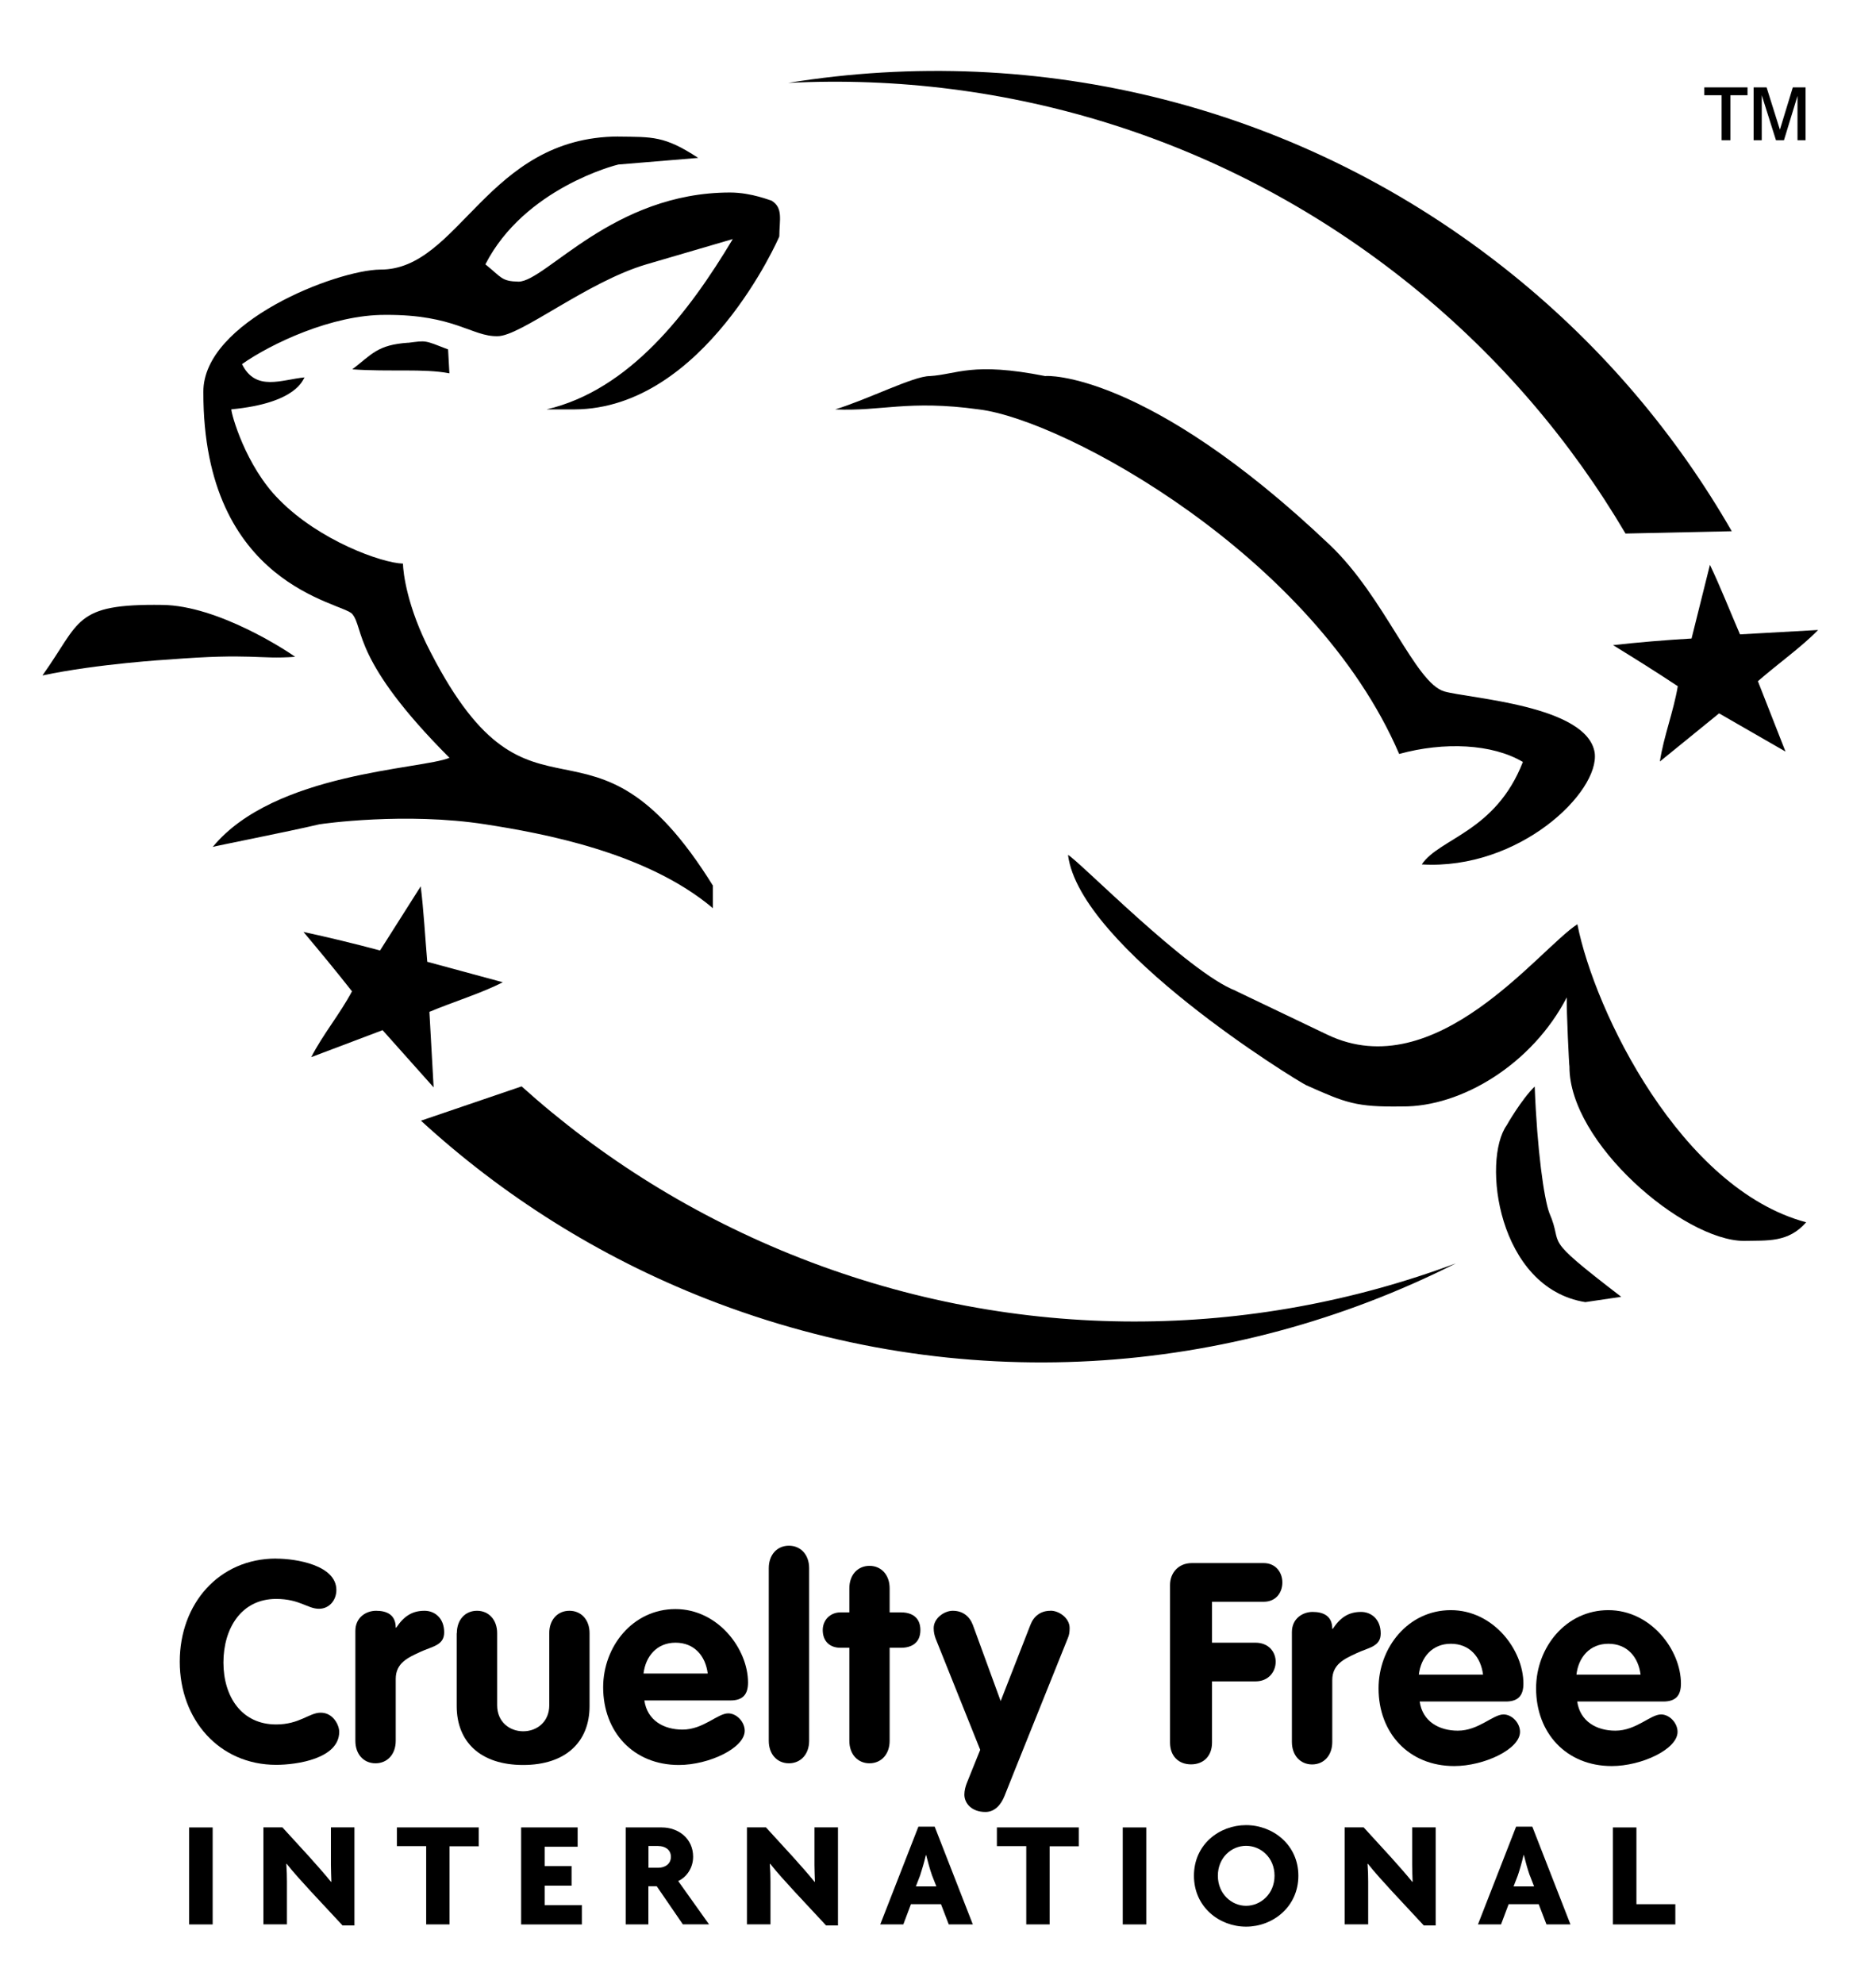
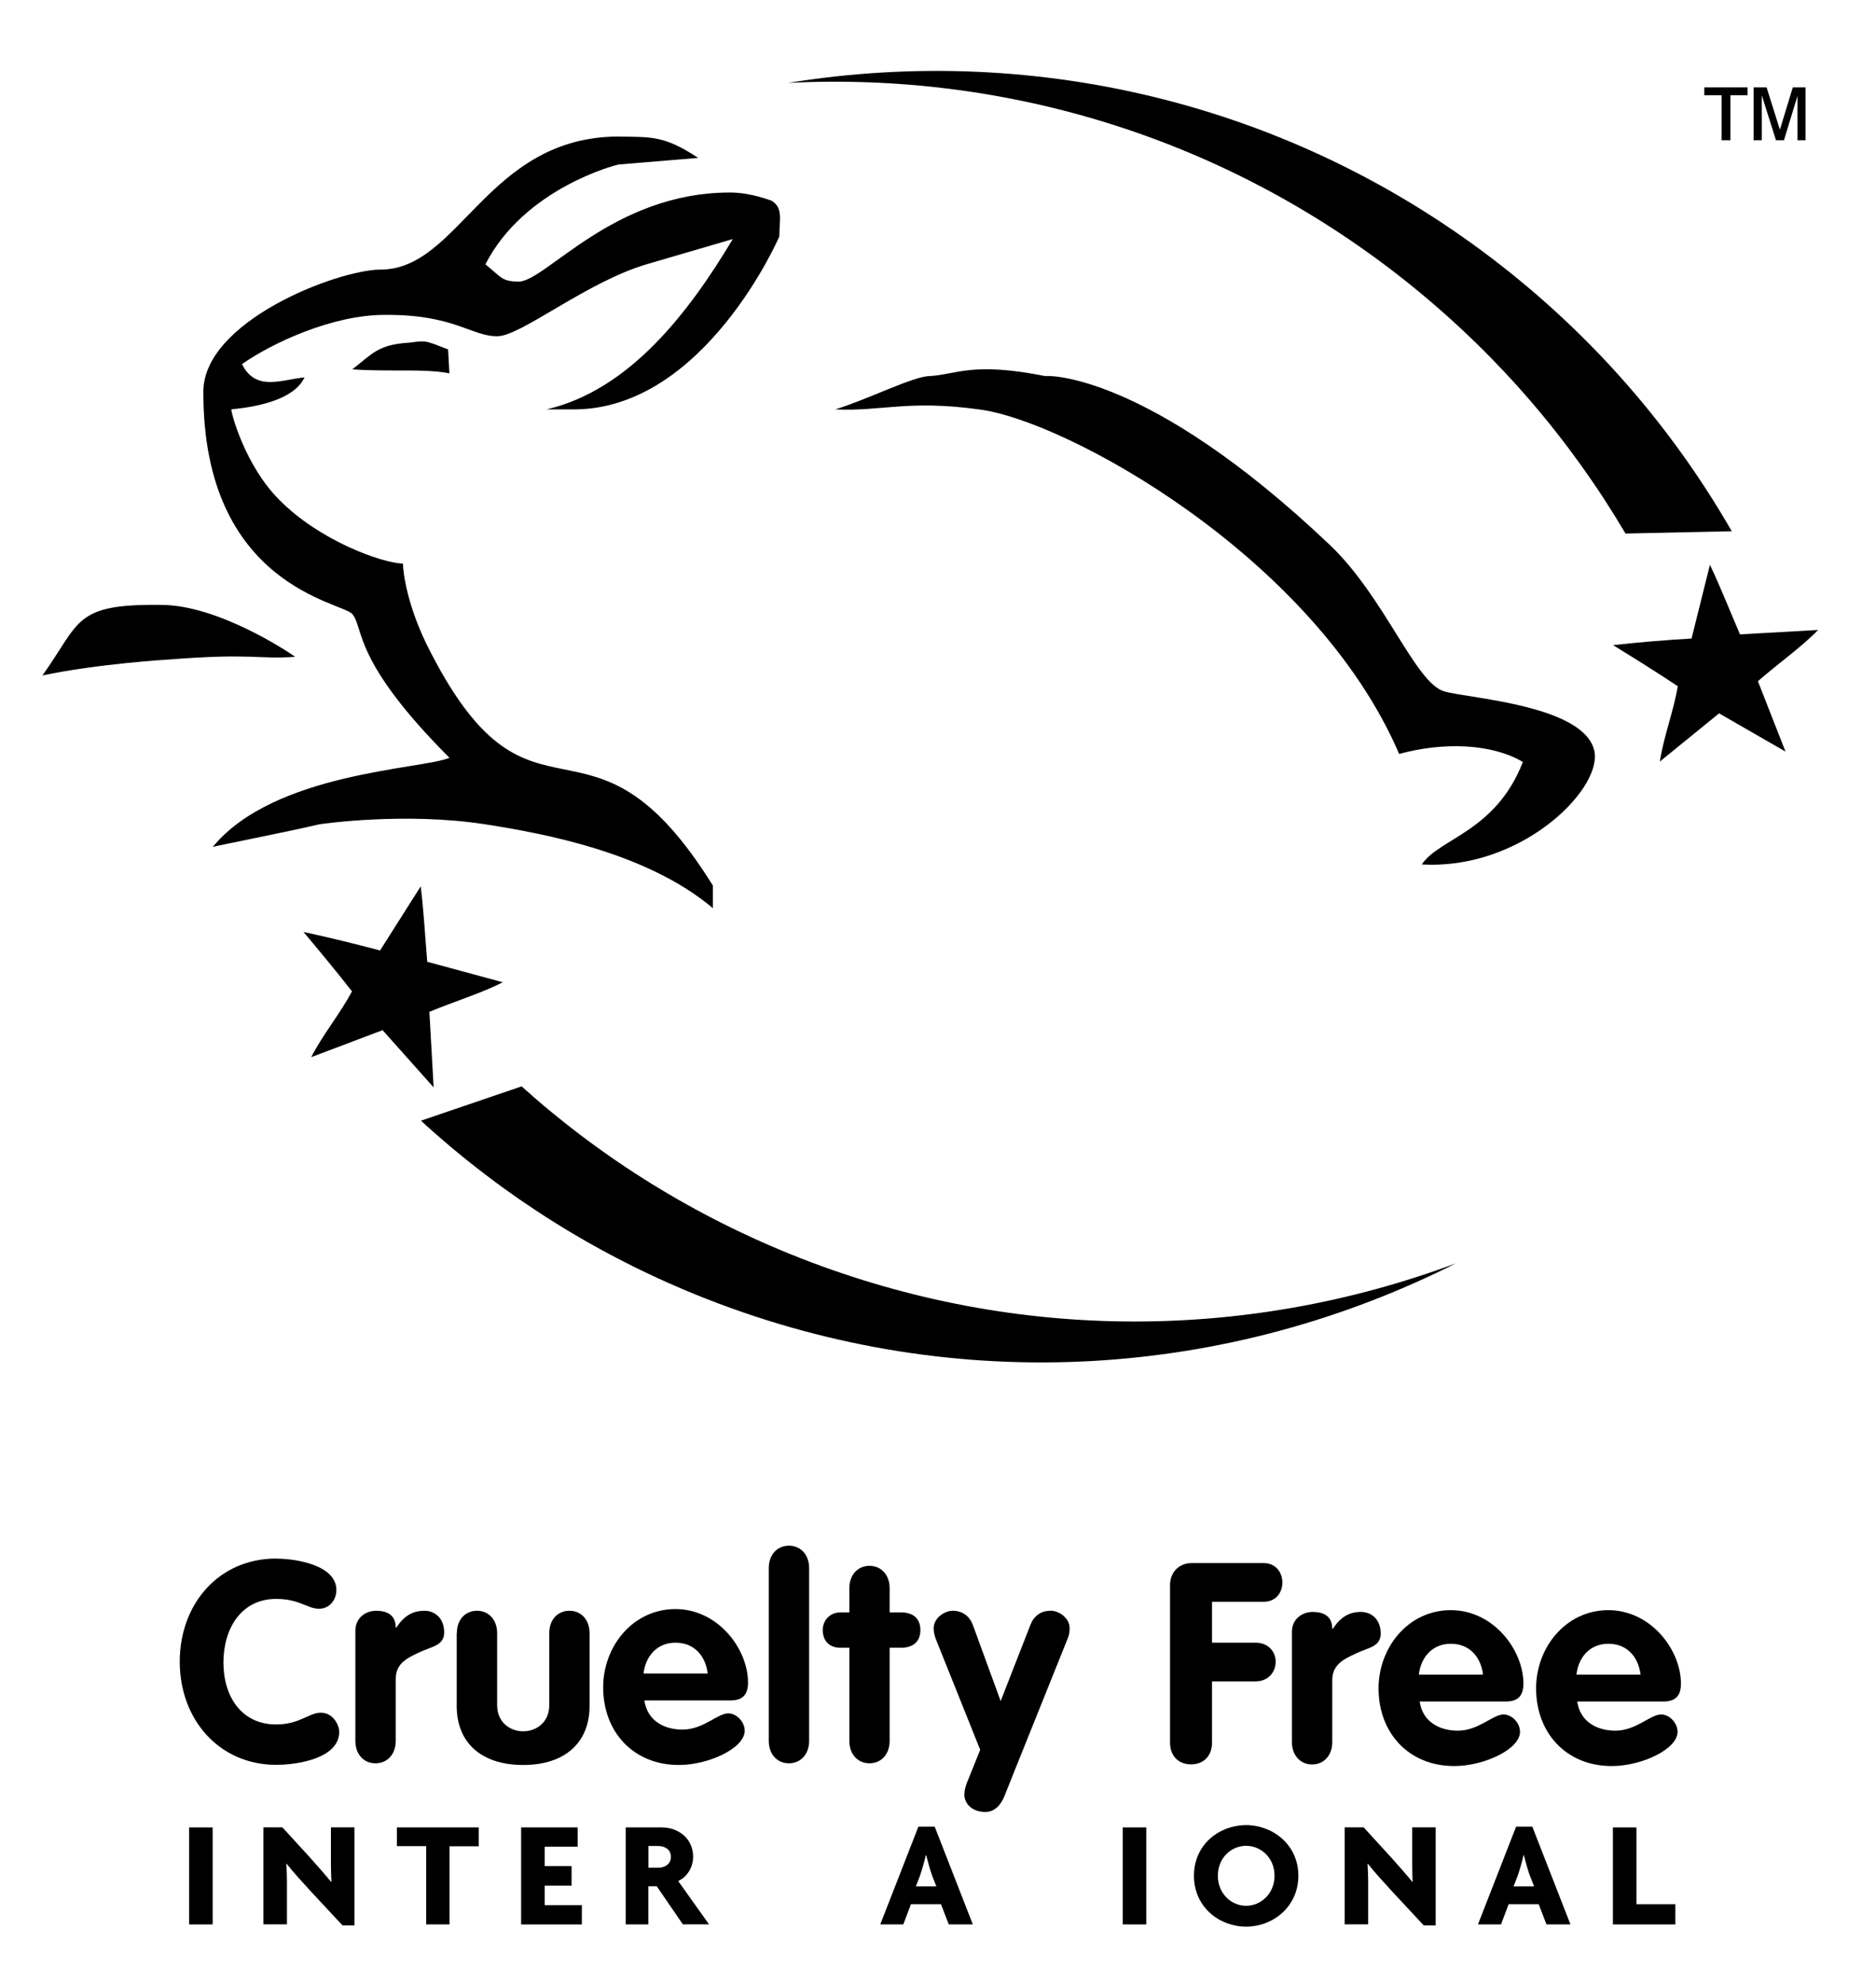
<svg xmlns="http://www.w3.org/2000/svg" id="Layer_2" viewBox="0 0 244 258">
  <defs>
    <style>.cls-1{stroke-width:0px;}</style>
  </defs>
  <path class="cls-1" d="m211.42,69.37l13.82-.3c-7.15-12.43-16.64-23.78-28.46-33.33-27.52-22.23-61.9-30.22-94.27-24.96,28.33-1.44,57.27,7.14,81.07,26.36,11.47,9.27,20.76,20.23,27.84,32.23" />
  <path class="cls-1" d="m67.84,141.25l-13.09,4.46c10.57,9.69,23.04,17.65,37.19,23.19,32.94,12.89,68.14,10.14,97.41-4.64-26.58,9.92-56.75,10.47-85.25-.68-13.73-5.38-25.9-13.02-36.26-22.33" />
  <path class="cls-1" d="m120.91,48.9c3.6-.22,5.5-1.89,15.05,0,.01-.08,13.15-.71,37.02,21.97,7.13,6.78,11.09,17.95,14.88,19.03,3.24.93,18.56,1.8,19.55,7.96.69,5.11-9.82,15.29-22.49,14.53,2.29-3.42,9.61-4.22,13.15-13.32-3.97-2.36-10.24-2.65-16.09-1.04-11.02-25.68-43.49-43.45-54.67-44.8-9.21-1.27-12.67.28-18.68,0,4.28-1.31,10.19-4.33,12.28-4.33" />
  <path class="cls-1" d="m80.43,17.76c4.43.06,5.98-.12,10.38,2.77l-10.38.86c-.33.06-12.23,3.09-17.3,12.98,2.12,1.69,2.05,2.2,4.32,2.25,3.57-.05,12.29-11.59,27.51-11.59,2.81,0,5.32,1.08,5.36,1.04,1.58.94,1.05,2.5,1.04,4.67,0,.06-9.72,22.41-26.64,22.49h-3.63c10.82-2.53,18.52-12.63,24.22-22.15l-11.24,3.29c-7.76,2.29-16.43,9.4-19.38,9.34-3.32.06-5.56-2.82-14.53-2.77-6.96-.05-14.96,3.77-18.68,6.4,1.77,3.63,5.19,2,8.13,1.73-.2.21-.95,3.34-9.52,4.15-.05.45,1.81,7.36,6.23,11.76,5.23,5.32,13.34,8.22,16.09,8.3.02,1.12.52,5.66,3.63,11.59,13.33,25.86,20.64,4.48,36.68,30.27v2.94c-8.65-7.3-22.21-9.75-29.58-10.9-10.42-1.62-21.24-.07-21.63,0-3.76.9-13.85,2.88-13.84,2.94,7.99-9.72,27.2-10.08,30.79-11.59-12.67-12.69-11.08-16.79-12.63-18.68-1.19-1.56-19.43-3.58-19.38-28.89-.05-9.15,17.32-15.85,23.01-15.91,10.31.06,13.85-17.24,30.97-17.3" />
  <path class="cls-1" d="m53.09,44.57c2.41-.3,2.04-.36,5.19.86l.17,3.11c-3.33-.65-7.84-.17-12.63-.52,2.56-1.96,3.27-3.19,7.27-3.46" />
  <path class="cls-1" d="m21.09,78.65c7.29.07,16.3,6.02,17.3,6.75-4.88.35-5.47-.51-16.43.35-.07,0-9.26.55-16.44,2.07,5.02-7.02,4.02-9.33,15.57-9.17" />
-   <path class="cls-1" d="m160.7,128.82l11.94,5.71c14.13,6.76,27.49-11.11,32.52-14.36,2.25,11.4,13.51,34.42,29.76,38.75-2.33,2.66-5.01,2.35-8.13,2.42-7.84-.07-22.7-12.74-22.66-22.66-.04.05-.4-7.34-.35-9-4.45,8.61-13.64,14.27-21.45,14.18-5.96.09-7.26-.45-12.45-2.77-1.13-.52-29.44-17.83-30.97-29.93,1.31.63,15.62,15.3,21.8,17.65" />
-   <path class="cls-1" d="m210.86,168.61l-4.67.69c-11.4-1.83-13.48-18.45-10.21-23.01-.02,0,1.96-3.42,3.63-5.02.31,8.27,1.21,14.57,1.9,16.43,2.01,4.63-1.41,2.65,9.34,10.9" />
  <path class="cls-1" d="m55.85,131.56c3.06-1.29,6.83-2.44,9.54-3.85l-9.82-2.66c-.28-3.25-.46-6.65-.85-9.81l-5.29,8.34c-3.2-.86-6.81-1.73-9.96-2.41,2.17,2.58,4.26,5.11,6.31,7.72-1.58,2.98-3.78,5.59-5.3,8.56l9.28-3.51,6.64,7.44" />
  <path class="cls-1" d="m228.64,88.57c2.5-2.19,5.71-4.47,7.83-6.66l-10.16.57c-1.29-2.99-2.54-6.17-3.91-9.04l-2.39,9.58c-3.31.19-7.01.5-10.21.86,2.87,1.76,5.66,3.51,8.42,5.34-.56,3.33-1.83,6.5-2.33,9.79l7.7-6.26,8.64,4.97" />
  <path class="cls-1" d="m223.92,12.38h-2.25v-1.02h5.62v1.02h-2.23v5.85h-1.14v-5.85m4.15-1.02h1.7l1.73,5.5,1.68-5.5h1.66v6.87h-1.05v-5.76l-1.76,5.76h-1.04l-1.85-5.85v5.85h-1.06v-6.87Z" />
  <path class="cls-1" d="m35.91,202.65c2.66,0,7.84.87,7.84,4.08,0,1.31-.91,2.44-2.26,2.44-1.5,0-2.51-1.28-5.58-1.28-4.52,0-6.85,3.83-6.85,8.27s2.37,8.05,6.85,8.05c3.06,0,4.3-1.53,5.8-1.53,1.64,0,2.41,1.64,2.41,2.48,0,3.5-5.51,4.3-8.2,4.3-7.4,0-12.54-5.87-12.54-13.41s5.1-13.41,12.54-13.41Z" />
  <path class="cls-1" d="m46.22,212.05c0-1.75,1.38-2.62,2.7-2.62,1.38,0,2.55.51,2.55,2.19h.07c.98-1.46,2.04-2.19,3.68-2.19,1.28,0,2.55.91,2.55,2.81,0,1.71-1.57,1.82-3.13,2.55-1.57.73-3.17,1.42-3.17,3.5v8.05c0,1.75-1.09,2.92-2.63,2.92s-2.62-1.17-2.62-2.92v-14.29Z" />
  <path class="cls-1" d="m59.42,212.34c0-1.75,1.09-2.91,2.62-2.91s2.62,1.17,2.62,2.91v9.37c0,2.19,1.64,3.39,3.39,3.39s3.39-1.2,3.39-3.39v-9.37c0-1.75,1.09-2.91,2.62-2.91s2.62,1.17,2.62,2.91v9.48c0,4.66-3.1,7.66-8.64,7.66s-8.64-2.99-8.64-7.66v-9.48Z" />
  <path class="cls-1" d="m83.81,221.09c.37,2.59,2.51,3.79,4.96,3.79,2.7,0,4.56-2.11,5.94-2.11,1.13,0,2.15,1.13,2.15,2.26,0,2.26-4.67,4.45-8.57,4.45-5.91,0-9.84-4.3-9.84-10.1,0-5.32,3.86-10.17,9.4-10.17s9.44,5.18,9.44,9.55c0,1.57-.69,2.33-2.29,2.33h-11.19Zm8.24-3.5c-.29-2.3-1.75-4.01-4.19-4.01s-3.9,1.79-4.16,4.01h8.35Z" />
  <path class="cls-1" d="m99.99,203.89c0-1.75,1.09-2.92,2.62-2.92s2.63,1.17,2.63,2.92v22.45c0,1.75-1.1,2.92-2.63,2.92s-2.62-1.17-2.62-2.92v-22.45Z" />
  <path class="cls-1" d="m110.47,214.24h-1.16c-1.42,0-2.3-.88-2.3-2.3,0-1.31.98-2.3,2.3-2.3h1.16v-3.13c0-1.75,1.09-2.92,2.62-2.92s2.62,1.17,2.62,2.92v3.13h1.49c1.35,0,2.51.62,2.51,2.3s-1.17,2.3-2.51,2.3h-1.49v12.1c0,1.75-1.09,2.92-2.62,2.92s-2.62-1.17-2.62-2.92v-12.1Z" />
  <path class="cls-1" d="m152.18,206.07c0-1.49,1.02-2.84,2.84-2.84h9.33c1.6,0,2.44,1.24,2.44,2.52s-.8,2.51-2.44,2.51h-6.71v5.32h5.65c1.75,0,2.63,1.24,2.63,2.48s-.87,2.55-2.63,2.55h-5.65v7.95c0,1.82-1.16,2.84-2.73,2.84s-2.73-1.02-2.73-2.84v-20.48Z" />
  <path class="cls-1" d="m168.03,212.2c0-1.75,1.39-2.62,2.7-2.62,1.38,0,2.55.51,2.55,2.19h.07c.98-1.46,2.04-2.19,3.68-2.19,1.28,0,2.55.91,2.55,2.81,0,1.71-1.57,1.82-3.13,2.55-1.56.73-3.17,1.42-3.17,3.5v8.05c0,1.75-1.09,2.92-2.62,2.92s-2.63-1.17-2.63-2.92v-14.29Z" />
  <path class="cls-1" d="m184.65,221.23c.36,2.59,2.52,3.79,4.96,3.79,2.7,0,4.56-2.11,5.94-2.11,1.13,0,2.15,1.13,2.15,2.26,0,2.26-4.67,4.45-8.56,4.45-5.91,0-9.84-4.3-9.84-10.1,0-5.32,3.86-10.17,9.4-10.17s9.44,5.17,9.44,9.55c0,1.57-.69,2.33-2.3,2.33h-11.19Zm8.24-3.5c-.29-2.3-1.75-4.01-4.19-4.01s-3.9,1.79-4.16,4.01h8.35Z" />
  <path class="cls-1" d="m205.14,221.23c.37,2.59,2.52,3.79,4.96,3.79,2.7,0,4.56-2.11,5.94-2.11,1.13,0,2.15,1.13,2.15,2.26,0,2.26-4.67,4.45-8.56,4.45-5.91,0-9.84-4.3-9.84-10.1,0-5.32,3.87-10.17,9.4-10.17s9.44,5.17,9.44,9.55c0,1.57-.69,2.33-2.3,2.33h-11.19Zm8.24-3.5c-.29-2.3-1.75-4.01-4.19-4.01s-3.9,1.79-4.15,4.01h8.34Z" />
  <path class="cls-1" d="m136.63,209.43c-1.28,0-2.18.69-2.62,1.86l-3.86,9.88-3.61-9.88c-.44-1.17-1.35-1.86-2.62-1.86-1.09,0-2.48.95-2.48,2.26,0,.55.11.95.25,1.35l5.8,14.47-1.03,2.55h0l-.7,1.74c-.19.47-.33,1.02-.33,1.53,0,1.13.95,2.26,2.74,2.26,1.24,0,2.04-.98,2.48-2.08l1.38-3.46h0l6.84-17.02c.18-.4.25-.8.25-1.35,0-1.31-1.38-2.26-2.48-2.26Z" />
  <path class="cls-1" d="m24.6,250.21v-12.61h3.06v12.61h-3.06Z" />
  <path class="cls-1" d="m44.55,250.34l-4.07-4.37c-.93-1.01-2.43-2.65-3.2-3.65l-.04.02c.06.91.08,1.56.08,2.29v5.57h-3.06v-12.61h2.47l3.54,3.87c.83.93,1.99,2.23,2.79,3.22l.04-.02c-.02-.73-.06-1.48-.06-2.19v-4.88h3.06v12.75h-1.54Z" />
  <path class="cls-1" d="m58.47,240.05v10.16h-3.04v-10.18h-3.81v-2.43h10.65v2.45h-3.79Z" />
  <path class="cls-1" d="m67.78,250.21v-12.61h7.35v2.51h-4.29v2.51h3.5v2.55h-3.5v2.53h4.84v2.51h-7.9Z" />
  <path class="cls-1" d="m88.82,250.21l-3.4-4.96h-1.09v4.96h-2.95v-12.61h4.7c2.15,0,4.07,1.44,4.07,3.81,0,1.48-.87,2.67-1.94,3.16l4.01,5.63h-3.42Zm-3.18-10.2h-1.3v2.83h1.3c.79,0,1.62-.44,1.62-1.42s-.83-1.4-1.62-1.4Z" />
-   <path class="cls-1" d="m107.44,250.34l-4.07-4.37c-.93-1.01-2.43-2.65-3.2-3.65l-.04.02c.06.91.08,1.56.08,2.29v5.57h-3.06v-12.61h2.47l3.54,3.87c.83.93,2,2.23,2.79,3.22l.04-.02c-.02-.73-.06-1.48-.06-2.19v-4.88h3.06v12.75h-1.54Z" />
  <path class="cls-1" d="m123.4,250.21l-1.01-2.63h-3.91l-.99,2.63h-3l4.96-12.71h2.12l4.96,12.71h-3.12Zm-2.17-6.36c-.28-.79-.51-1.64-.77-2.65h-.04c-.24,1.03-.5,1.88-.75,2.65l-.55,1.42h2.67l-.56-1.42Z" />
-   <path class="cls-1" d="m136.52,240.05v10.16h-3.04v-10.18h-3.82v-2.43h10.65v2.45h-3.79Z" />
  <path class="cls-1" d="m146.03,250.21v-12.61h3.06v12.61h-3.06Z" />
  <path class="cls-1" d="m162.07,250.5c-3.48,0-6.78-2.55-6.78-6.62s3.3-6.58,6.78-6.58,6.8,2.55,6.8,6.58-3.3,6.62-6.8,6.62Zm0-10.51c-1.9,0-3.67,1.54-3.67,3.89s1.78,3.91,3.67,3.91,3.7-1.54,3.7-3.91-1.8-3.89-3.7-3.89Z" />
  <path class="cls-1" d="m185.18,250.34l-4.07-4.37c-.93-1.01-2.43-2.65-3.2-3.65l-.04.02c.06.91.08,1.56.08,2.29v5.57h-3.06v-12.61h2.47l3.54,3.87c.83.93,2,2.23,2.79,3.22l.04-.02c-.02-.73-.06-1.48-.06-2.19v-4.88h3.06v12.75h-1.54Z" />
  <path class="cls-1" d="m201.14,250.21l-1.01-2.63h-3.91l-.99,2.63h-3l4.96-12.71h2.11l4.96,12.71h-3.12Zm-2.17-6.36c-.28-.79-.51-1.64-.77-2.65h-.04c-.24,1.03-.49,1.88-.75,2.65l-.55,1.42h2.67l-.55-1.42Z" />
  <path class="cls-1" d="m209.78,250.21v-12.61h3.06v9.98h5.06v2.63h-8.12Z" />
</svg>